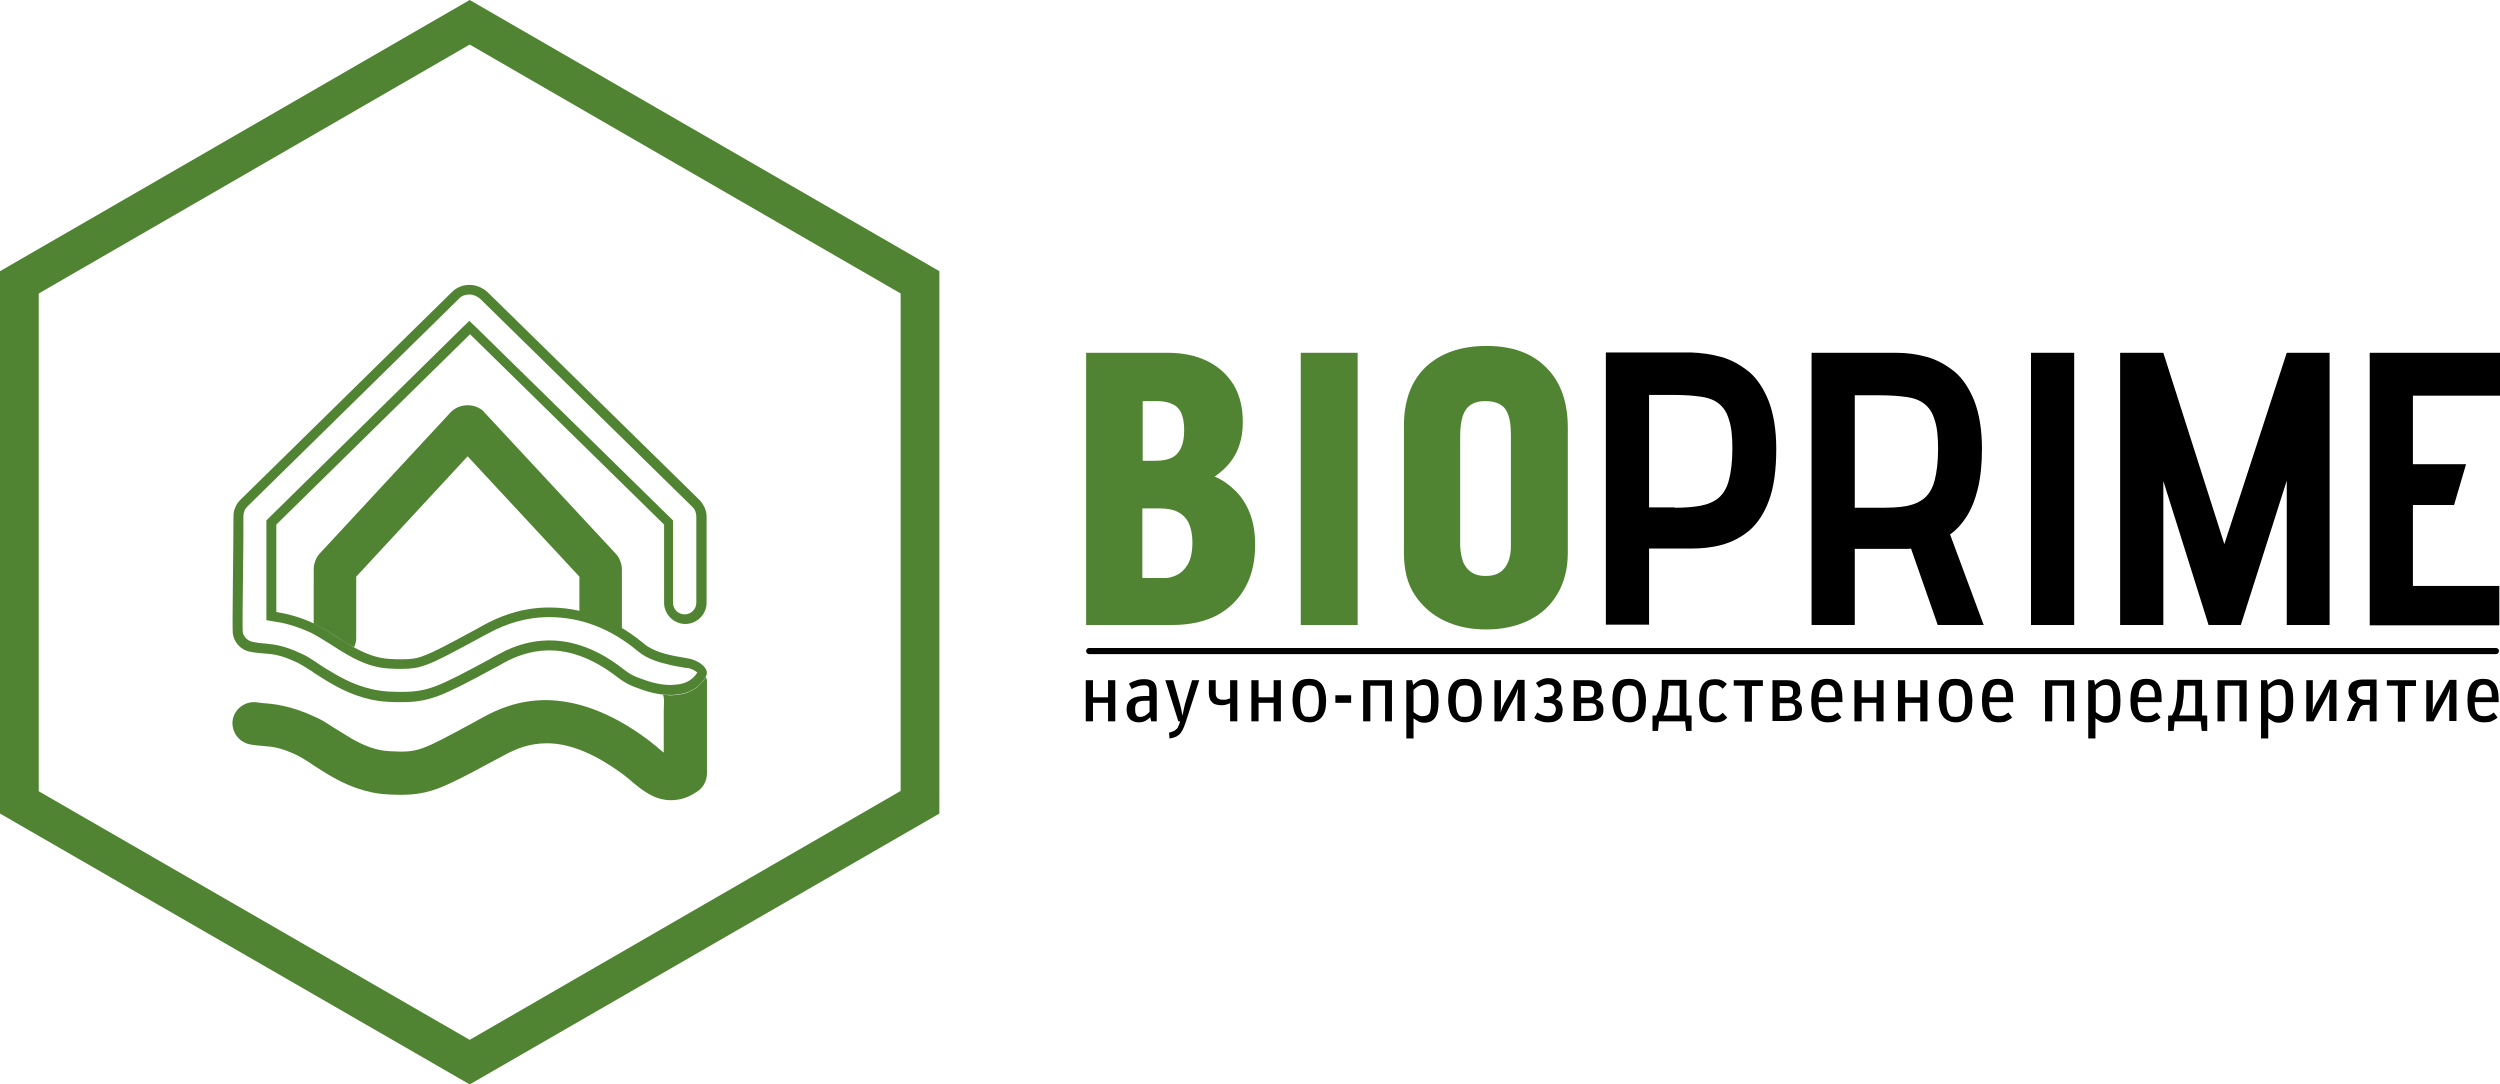
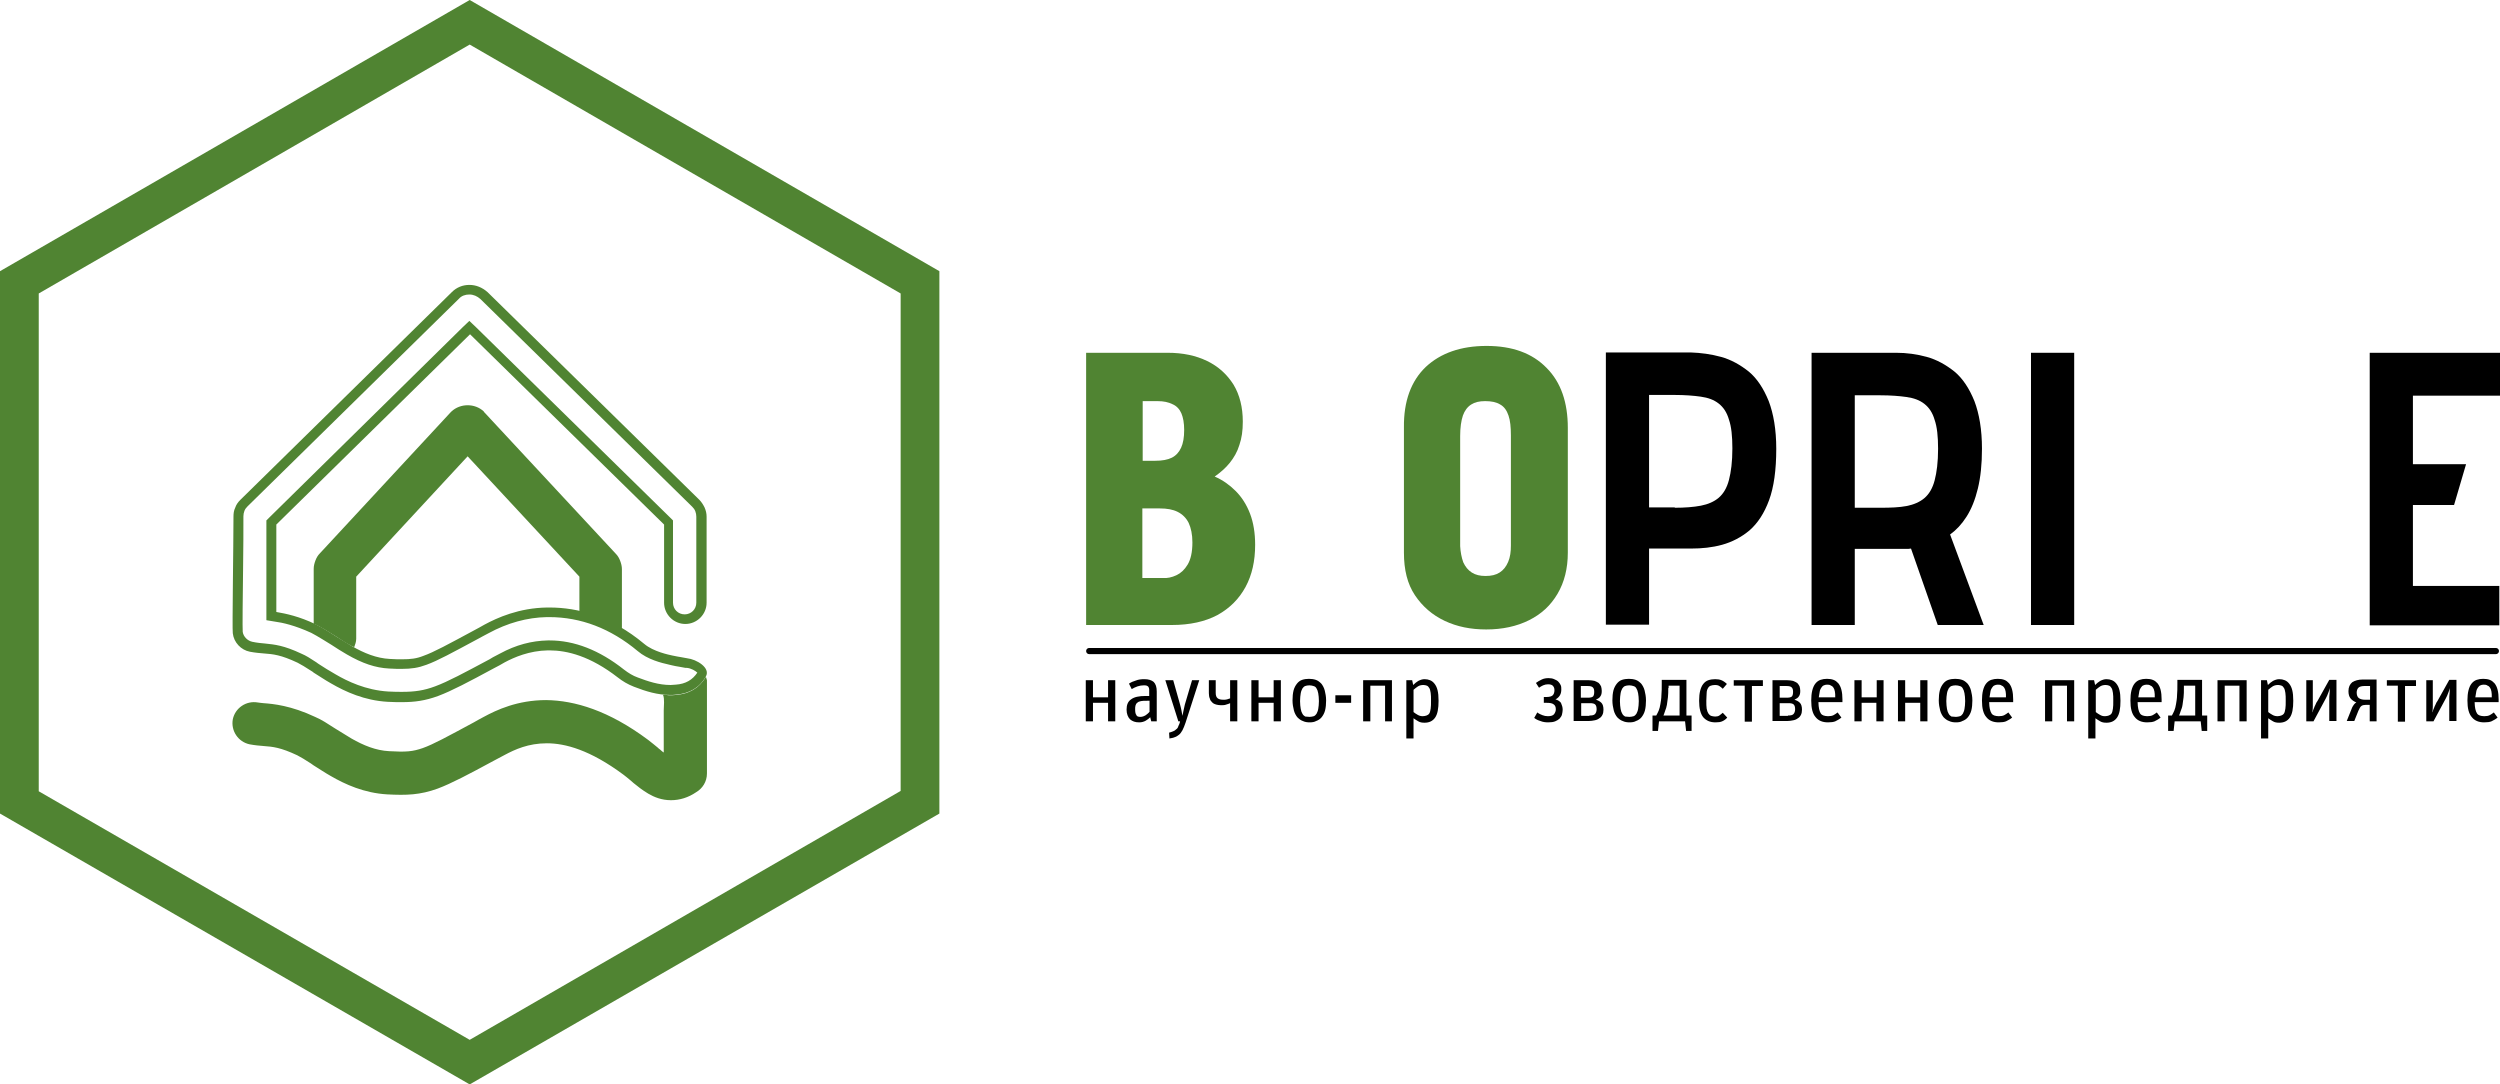
<svg xmlns="http://www.w3.org/2000/svg" version="1.0" x="0px" y="0px" viewBox="0 0 729.2 316.3" style="enable-background:new 0 0 729.2 316.3;" xml:space="preserve">
  <style type="text/css"> .st0{fill:#508432;} .st1{fill:#FF0000;} .st2{fill:url(#SVGID_00000005242361519273777130000001734342704740670893_);} .st3{fill:url(#SVGID_00000099654961384543061610000015290664368736687283_);} .st4{fill:url(#SVGID_00000047026194125768465390000000094366816280288929_);} .st5{fill:url(#SVGID_00000116234916753393535250000016392450497232675506_);} .st6{fill:url(#SVGID_00000096775055442619736940000009895854173842692763_);} .st7{fill:url(#SVGID_00000181056491104877292070000014496728039172829334_);} .st8{fill:url(#SVGID_00000023255108112188353510000005227340415462884527_);} .st9{fill:url(#SVGID_00000153679911426376065760000001576393766228448956_);} .st10{fill:url(#SVGID_00000098186406191142321990000016005092055999444915_);} .st11{fill:url(#SVGID_00000111179305487893840830000001214329103875518860_);} .st12{fill:url(#SVGID_00000070095268543004243280000009889704115238231979_);} .st13{fill:url(#SVGID_00000093158981553078486690000017770860305463069617_);} .st14{fill:url(#SVGID_00000030474173688288140600000006375373377878336437_);} .st15{fill:url(#SVGID_00000056419595431729983400000003869548242467542941_);} .st16{fill:url(#SVGID_00000095319163096056968190000000482843068397887928_);} .st17{fill:url(#SVGID_00000132768726929060303670000008698112477721008531_);} .st18{fill:url(#SVGID_00000085243147278384706810000012669934793764789131_);} .st19{fill:url(#SVGID_00000121242226495653951050000008168540121871673996_);} .st20{fill:url(#SVGID_00000157307925301300376940000006110934290976329151_);} .st21{fill:url(#SVGID_00000086665571213399883420000003351841261699741328_);} .st22{fill:url(#SVGID_00000013908549181316209490000009066715250700523431_);} .st23{fill:url(#SVGID_00000134938797379188993290000000410670938098704318_);} .st24{fill:url(#SVGID_00000078030463152093337620000002545961005407124410_);} .st25{fill:url(#SVGID_00000145742339352903599780000007877869476362547875_);} .st26{fill:url(#SVGID_00000096744134812064464090000005163187632420597176_);} .st27{fill:#508432;stroke:#508432;stroke-width:4;stroke-miterlimit:10;} .st28{fill:#333333;} .st29{fill:none;stroke:#000000;stroke-width:0.98;stroke-miterlimit:10;} .st30{fill:#4D4D4D;} .st31{fill:none;stroke:#000000;stroke-miterlimit:10;} .st32{fill:#666666;} .st33{fill:#508432;stroke:#508432;stroke-width:1.157;stroke-miterlimit:10;} .st34{fill:none;stroke:#000000;stroke-width:0.283;stroke-miterlimit:10;} .st35{fill:#FFFFFF;} .st36{fill:#426E2A;} .st37{fill:#424242;} .st38{fill:#737373;} .st39{fill:#404040;} </style>
  <g id="Слой_1">
    <g>
      <g>
        <path class="st0" d="M137,316.3L0,237.3V79.1L137,0l137,79.1v158.2L137,316.3z M11.3,230.8L137,303.3l125.7-72.6V85.6L137,13 L11.3,85.6V230.8z" />
      </g>
      <g>
        <g>
          <path class="st0" d="M91.9,182.1c1.9,0.9,3.8,2.1,5.4,3.1c0.3,0.2,0.5,0.3,0.8,0.5c1.5,1,2.9,1.9,4.4,2.7 c0.3,0.2,0.6,0.2,0.8,0.4c0.3-0.8,0.6-1.6,0.6-2.5l0,0v-18.1l32.5-35.1l32.6,35.1v10.3c3.9,0.9,8.1,2.5,12.3,5 c0-0.2,0.1-0.3,0.1-0.5V166c0-0.8-0.2-1.6-0.5-2.4c-0.3-0.8-0.7-1.5-1.3-2.1l-38.2-41.1l0,0c-0.2-0.2-0.3-0.3-0.3-0.4 c-1.3-1.2-3-1.8-4.7-1.8c-1.7,0-3.4,0.6-4.7,1.8l0,0c-0.1,0.1-0.2,0.2-0.3,0.3l0,0l-38.1,41.1v0c-0.6,0.6-1,1.3-1.3,2.1 c-0.3,0.8-0.5,1.6-0.5,2.4V182C91.7,182,91.8,182.1,91.9,182.1z" />
        </g>
        <g>
          <g>
            <path class="st0" d="M199.8,192L199.8,192c0.2,0,0.3,0.1,0.5,0.1C200.1,192.1,200,192.1,199.8,192z" />
          </g>
          <g>
            <path class="st0" d="M205.9,197.4c-1.9,3.3-4.9,5-8.7,5.3c-0.7,0.1-1.4,0.1-2.1,0.1c-0.4,0-1.3-0.3-1.7-0.1 c0.5,1.2,0.2,3.2,0.2,4.5c0,1.8,0,3.5,0,5.3c0,2.3,0,4.7,0,7c-0.3-0.2-0.7-0.5-1.1-0.9c-0.2-0.1-0.4-0.3-0.6-0.5 c-0.9-0.7-1.9-1.6-3-2.4c-11.3-8.4-21.2-11.4-29.6-11.5c-8.4,0-14.5,2.9-18.2,4.9c-1,0.5-2,1.1-2.9,1.6 c-7.8,4.2-11.8,6.4-14.9,7.5c-2.9,1-4.8,1.2-9.8,0.9c-3.9-0.2-7.5-1.7-11-3.7c-1.5-0.9-2.9-1.8-4.4-2.7 c-0.3-0.2-0.5-0.3-0.8-0.5c-1.7-1.1-3.5-2.3-5.4-3.1c-7-3.3-12.2-3.8-15-4c-0.7-0.1-1.3-0.1-1.7-0.2c-3.4-0.6-6.6,1.6-7.3,4.9 c-0.6,3.4,1.6,6.6,4.9,7.3c1.6,0.3,2.9,0.4,4.1,0.5c2.7,0.2,4.9,0.4,9.8,2.7c1,0.5,2.3,1.3,4,2.4c0.2,0.2,0.5,0.3,0.7,0.5 c1.5,0.9,3.2,2.1,5,3.1c4.3,2.5,9.8,5,16.5,5.4c5.6,0.3,9.6,0.2,14.8-1.7c4-1.5,8.9-4.1,16.3-8.1c1-0.5,2.1-1.1,3.2-1.7 c3-1.6,6.9-3.4,12.3-3.4c5.3,0,12.6,1.9,22.4,9.2c0.6,0.4,1.2,1,2.1,1.7c0.2,0.2,0.5,0.4,0.8,0.7c1.1,0.9,2.6,2.1,4.3,3.1 c1.7,1,3.9,1.9,6.6,1.9c2.6,0,5.1-0.8,7.3-2.3c1.9-1.1,3.2-3.1,3.2-5.5v-27.2C206.1,198,206,197.7,205.9,197.4z" />
          </g>
        </g>
        <g>
          <path class="st0" d="M136.9,85.9c1.2,0,2.3,0.5,3.2,1.3l61.8,60.6c0.4,0.4,0.7,0.8,0.9,1.3c0.2,0.5,0.3,1.1,0.3,1.6v25.1 c0,1.9-1.5,3.4-3.4,3.4c-1.9,0-3.4-1.5-3.4-3.4V153v-1.2l-0.8-0.8l-56.6-55.5l-2-1.9l-2,1.9L78.5,151l-0.8,0.8v1.2v25.5v2.4 l2.4,0.4c2.3,0.3,5.9,1.1,10.7,3.3c1.6,0.8,5.4,3.2,5.9,3.5c1.4,0.9,2.9,1.9,4.5,2.8c4.5,2.6,8.3,3.9,12.3,4.1 c1.5,0.1,2.7,0.1,3.7,0.1c2.8,0,4.8-0.3,7.2-1.2c3.3-1.2,7.3-3.4,15.3-7.7l1.1-0.6l1.7-0.9c5.5-3,11.3-4.6,17-4.7l0.7,0 c9.2,0,17.9,3.3,25.8,9.9c2.9,2.5,7.1,3.5,8.9,3.9l0.4,0.1c0.7,0.2,1,0.2,1.8,0.4c0.5,0.1,1.3,0.2,2.8,0.5l0.2,0l0.2,0 c1.3,0.1,2.6,0.9,3.1,1.4c-1.4,2.1-3.4,3.3-6.3,3.5c-0.5,0-1,0.1-1.5,0.1c-3.5,0-6.7-1.1-9.6-2.2c-1.4-0.5-2.7-1.3-4-2.3 c-7.2-5.7-14.5-8.5-21.7-8.5l-0.5,0c-4.7,0.1-9.3,1.3-13.9,3.8l-2.1,1.1l-1,0.6c-7.3,3.9-12.1,6.5-15.9,7.9 c-3.2,1.2-5.9,1.6-9.6,1.6c-1.1,0-2.4,0-4.1-0.1c-6.5-0.4-11.9-3-15.3-5c-1.8-1-3.5-2.1-4.9-3l-0.3-0.2l-0.4-0.3 c-1.8-1.2-3.1-2-4.3-2.5c-5.3-2.5-7.9-2.7-10.7-3c-1.1-0.1-2.3-0.2-3.7-0.5c-1.4-0.3-2.6-1.5-2.8-2.9c-0.1-1,0-10.4,0.1-17.9 c0.1-6.2,0.1-12.4,0.1-15.8c0-0.5,0.1-1.1,0.3-1.6c0.2-0.5,0.5-0.9,0.9-1.3l61.7-60.6C134.6,86.3,135.7,85.9,136.9,85.9 M136.9,83.1c-1.9,0-3.7,0.7-5.1,2.1l-61.7,60.6c-0.7,0.7-1.2,1.4-1.5,2.3c-0.4,0.8-0.5,1.7-0.5,2.6c0,8.2-0.4,32.6-0.2,34 c0.3,2.7,2.4,4.9,5,5.4c1.6,0.3,2.9,0.4,4.1,0.5c2.7,0.2,4.9,0.4,9.8,2.7c1,0.5,2.3,1.3,4,2.4c0.2,0.1,0.5,0.3,0.7,0.5 c1.5,0.9,3.2,2.1,5,3.1c4.3,2.5,9.8,5,16.5,5.4c1.5,0.1,3,0.1,4.3,0.1c3.6,0,6.7-0.4,10.5-1.8c4-1.5,8.9-4.1,16.3-8.1 c1-0.5,2.1-1.1,3.1-1.7c2.8-1.5,7.2-3.4,12.6-3.5c0.1,0,0.3,0,0.4,0c5.3,0,12,1.7,20,7.9c1.4,1.1,2.9,2,4.7,2.7 c3.6,1.4,6.9,2.4,10.6,2.4c0.6,0,1.1,0,1.7-0.1c3.8-0.3,6.9-2,8.7-5.3c1.4-2.5-2.7-5-5.5-5.3c-1.5-0.3-2.3-0.4-2.8-0.5 c-0.6-0.1-0.9-0.2-1.5-0.3c-0.9-0.2-5.5-1.1-8.2-3.4c-9.7-8.1-19.4-10.6-27.6-10.6c-0.2,0-0.5,0-0.7,0c-8.2,0.1-14.6,3-18.3,5 c-1,0.6-2,1.1-2.9,1.6c-7.8,4.2-11.8,6.4-14.9,7.5c-2,0.8-3.7,1-6.2,1c-1,0-2.2,0-3.6-0.1c-3.9-0.2-7.5-1.7-11-3.7 c-1.5-0.9-2.9-1.8-4.4-2.7c-0.3-0.2-4.3-2.8-6.2-3.7c-4.8-2.3-8.6-3.1-11.5-3.6V153l56.5-55.5l56.6,55.5v22.8 c0,3.4,2.8,6.2,6.2,6.2s6.2-2.8,6.2-6.2v-25.1c0-0.9-0.2-1.8-0.6-2.7c-0.4-0.8-0.9-1.6-1.5-2.2l-61.8-60.6 C140.6,83.8,138.8,83.1,136.9,83.1L136.9,83.1z" />
        </g>
      </g>
      <g>
        <g>
          <g>
            <path class="st0" d="M352.1,105.3c3.3,1.6,5.8,3.9,7.7,6.9c1.8,3,2.7,6.6,2.7,10.8c0,2.6-0.3,4.8-1,6.8c-0.6,2-1.6,3.7-2.8,5.2 c-1.2,1.5-2.7,2.8-4.4,4c2.3,1,4.3,2.4,6.1,4.2c1.8,1.8,3.2,4,4.2,6.6c1,2.6,1.5,5.7,1.5,9.1c0,4.7-0.9,8.8-2.8,12.3 c-1.9,3.5-4.6,6.2-8.2,8.2c-3.6,1.9-8,2.9-13.3,2.9h-25v-79.4h23.8C345,102.9,348.8,103.7,352.1,105.3z M341.8,133.5 c1.2-0.6,2.1-1.6,2.7-2.9c0.6-1.3,0.9-3,0.9-5.2c0-2-0.3-3.6-0.8-4.8c-0.5-1.2-1.4-2.2-2.6-2.7c-1.2-0.6-2.6-0.9-4.4-0.9h-4.3 v17.4h3.6C339,134.4,340.6,134.1,341.8,133.5z M343.1,167.8c1.3-0.6,2.4-1.6,3.3-3.1c0.9-1.5,1.4-3.6,1.4-6.5 c0-2.3-0.4-4.2-1.1-5.7c-0.7-1.4-1.8-2.5-3.2-3.2c-1.4-0.7-3.1-1-5.2-1h-5.1v20.3h5.9C340.5,168.7,341.8,168.4,343.1,167.8z" />
          </g>
          <g>
-             <path class="st0" d="M379.4,102.9H396v79.4h-16.6v-64.8v-0.2V102.9z" />
-           </g>
+             </g>
          <g>
            <path class="st0" d="M415.9,107c4.3-4,10.2-6.1,17.7-6.1c7.5,0,13.3,2.1,17.5,6.4c4.2,4.2,6.2,10.1,6.2,17.5v36.4 c0,4.6-1,8.6-3,12c-2,3.4-4.7,5.9-8.3,7.7c-3.6,1.8-7.8,2.7-12.5,2.7c-4.5,0-8.5-0.8-12.1-2.5c-3.6-1.7-6.5-4.2-8.7-7.5 c-2.2-3.3-3.2-7.4-3.2-12.4v-36.5C409.4,117,411.6,111.1,415.9,107z M426.8,164c0.6,1.3,1.4,2.3,2.5,3c1.1,0.7,2.4,1,4,1 c1.7,0,3-0.3,4.1-1c1.1-0.7,1.9-1.7,2.5-3.1c0.6-1.4,0.8-3,0.8-4.8v-32.1c0-2.4-0.2-4.4-0.7-5.8c-0.5-1.5-1.3-2.6-2.4-3.2 c-1.1-0.7-2.6-1-4.4-1c-1.7,0-3,0.3-4.1,1c-1.1,0.7-1.9,1.8-2.4,3.2c-0.5,1.5-0.8,3.5-0.8,6v32.1 C426,161,426.3,162.6,426.8,164z" />
          </g>
          <g>
            <path d="M502,104.1c2.9,0.8,5.6,2.3,8.1,4.3c2.4,2,4.3,4.9,5.8,8.6c1.4,3.7,2.2,8.3,2.2,13.9c0,6.2-0.7,11.2-2.1,15 c-1.4,3.8-3.3,6.7-5.7,8.8c-2.4,2-5.1,3.4-8,4.2c-2.9,0.8-5.9,1.1-9,1.1H481v22.2h-12.6v-79.4h24.7 C496.1,102.9,499.1,103.3,502,104.1z M488.5,148.1c2.9,0,5.5-0.2,7.6-0.6c2.1-0.4,3.9-1.2,5.2-2.3c1.4-1.2,2.4-2.9,3-5.2 c0.6-2.3,1-5.3,1-9.2c0-3.6-0.3-6.4-1-8.4c-0.6-2.1-1.6-3.6-3-4.7s-3.1-1.7-5.2-2c-2.1-0.3-4.7-0.5-7.6-0.5H481v32.8H488.5z" />
          </g>
          <g>
            <path d="M562,104.1c2.9,0.8,5.6,2.3,8.1,4.3c2.4,2,4.3,4.9,5.8,8.6c1.4,3.7,2.2,8.3,2.2,13.9c0,4.5-0.4,8.3-1.2,11.6 c-0.8,3.3-1.9,6-3.3,8.2c-1.4,2.2-3,3.9-4.8,5.2l9.8,26.4h-13.4l-7.8-22.3c-0.5,0.1-0.9,0.1-1.4,0.1c-0.5,0-0.9,0-1.4,0 c-0.5,0-0.9,0-1.4,0H541v22.2h-12.6v-79.4h24.7C556.1,102.9,559.1,103.3,562,104.1z M556.1,147.6c2.1-0.4,3.9-1.2,5.2-2.3 c1.4-1.2,2.4-2.9,3-5.2c0.6-2.3,1-5.3,1-9.2c0-3.6-0.3-6.4-1-8.4c-0.6-2.1-1.6-3.6-3-4.7s-3.1-1.7-5.2-2 c-2.1-0.3-4.7-0.5-7.6-0.5H541v32.8h7.5C551.5,148.1,554,148,556.1,147.6z" />
          </g>
          <g>
            <path d="M592.4,102.9H605v79.4h-12.6V115v-0.2V102.9z" />
          </g>
          <g>
-             <path d="M648.8,158.7l18.2-55.8h12.5v79.4h-12.5v-42.1l-13.4,42.1h-9.4l-13.2-42v42h-12.6v-79.4H631L648.8,158.7z" />
-           </g>
+             </g>
          <g>
            <path d="M691.2,102.9h38v12.5h-25.4v20h15.5l-3.5,11.9h-12v23.6H729v11.5h-37.8V102.9z" />
          </g>
        </g>
        <g>
          <g>
            <g>
              <path d="M325.3,198.4v12h-2.1V205h-4.4v5.4h-2.1v-12h2.1v5h4.4v-5H325.3z" />
            </g>
            <g>
              <path d="M332.3,210.7c-1.2,0-2-0.3-2.7-0.9c-0.6-0.6-1-1.6-1-2.8c0-1.4,0.4-2.4,1.3-3c0.9-0.7,2.3-1,4.3-1h1V202 c0-0.3,0-0.6,0-0.9c0-0.3-0.1-0.5-0.2-0.7c-0.1-0.2-0.3-0.3-0.5-0.4c-0.2-0.1-0.5-0.1-0.9-0.1c-0.6,0-1.2,0.1-1.8,0.3 c-0.6,0.2-1.2,0.5-1.7,0.8l-0.8-1.6c0.6-0.4,1.3-0.7,2-0.9c0.7-0.3,1.6-0.4,2.5-0.4c1.2,0,2.1,0.3,2.7,0.8 c0.6,0.6,0.9,1.5,0.9,2.8v8.7h-1.6l-0.3-1.2c-0.4,0.4-0.8,0.7-1.3,1S333,210.7,332.3,210.7z M332.6,209.1 c0.6,0,1.1-0.2,1.6-0.5c0.4-0.3,0.8-0.6,1.1-1v-3.2h-0.7c-0.8,0-1.4,0-1.8,0.1c-0.5,0.1-0.8,0.2-1.1,0.5 c-0.3,0.2-0.4,0.5-0.5,0.8c-0.1,0.3-0.1,0.7-0.1,1.1c0,0.8,0.1,1.4,0.4,1.7C331.5,208.9,332,209.1,332.6,209.1z" />
            </g>
            <g>
              <path d="M341,213.7c0.5-0.1,0.9-0.3,1.2-0.4c0.3-0.1,0.6-0.3,0.9-0.6c0.3-0.2,0.5-0.5,0.6-0.9c0.2-0.4,0.4-0.8,0.5-1.4h-0.5 l-3.8-12h2.3l2,7.1c0.1,0.5,0.3,1,0.4,1.7c0.1,0.6,0.2,1.2,0.3,1.6h0c0.1-0.4,0.2-0.9,0.3-1.5c0.1-0.6,0.3-1.2,0.4-1.8 l2.1-7.1h2.1l-4,12.4c-0.3,0.9-0.6,1.6-0.9,2.2c-0.3,0.5-0.6,1-1,1.3c-0.4,0.3-0.8,0.6-1.2,0.7c-0.4,0.2-1,0.3-1.6,0.4 L341,213.7z" />
            </g>
            <g>
              <path d="M352.5,198.4h2.1v3.7c0,0.8,0.2,1.3,0.6,1.6c0.4,0.3,1,0.4,1.6,0.4c0.4,0,0.8,0,1.1-0.1c0.3-0.1,0.6-0.2,0.9-0.3v-5.3 h2.1v12h-2.1v-5.3c-0.3,0.1-0.6,0.3-1.1,0.4c-0.5,0.2-1,0.2-1.6,0.2c-0.5,0-1-0.1-1.4-0.2c-0.4-0.1-0.8-0.3-1.1-0.6 c-0.3-0.3-0.6-0.6-0.7-1.1c-0.2-0.4-0.3-1-0.3-1.6V198.4z" />
            </g>
            <g>
              <path d="M373.6,198.4v12h-2.1V205h-4.4v5.4h-2.1v-12h2.1v5h4.4v-5H373.6z" />
            </g>
            <g>
              <path d="M382,210.7c-0.7,0-1.4-0.1-2-0.4c-0.6-0.2-1.1-0.6-1.6-1.1c-0.4-0.5-0.8-1.2-1-2c-0.2-0.8-0.4-1.8-0.4-2.9 c0-1.1,0.1-2.1,0.3-2.9c0.2-0.8,0.6-1.5,1-2c0.4-0.5,0.9-0.9,1.5-1.1c0.6-0.2,1.3-0.3,2-0.3s1.4,0.1,2,0.3 c0.6,0.2,1.1,0.6,1.6,1.1c0.4,0.5,0.8,1.2,1,2c0.2,0.8,0.4,1.8,0.4,2.9c0,1.1-0.1,2.1-0.3,2.9c-0.2,0.8-0.6,1.5-1,2 c-0.4,0.5-1,0.9-1.6,1.1C383.4,210.6,382.7,210.7,382,210.7z M382,209.1c0.4,0,0.8-0.1,1.2-0.2c0.3-0.1,0.6-0.4,0.8-0.7 c0.2-0.4,0.4-0.8,0.5-1.4c0.1-0.6,0.2-1.4,0.2-2.3c0-0.9-0.1-1.7-0.2-2.3c-0.1-0.6-0.3-1.1-0.5-1.4c-0.2-0.4-0.5-0.6-0.9-0.7 c-0.3-0.1-0.7-0.2-1.2-0.2c-0.5,0-0.9,0.1-1.2,0.2c-0.3,0.1-0.6,0.4-0.8,0.7c-0.2,0.4-0.4,0.8-0.5,1.4s-0.2,1.4-0.2,2.3 c0,0.9,0.1,1.7,0.2,2.3c0.1,0.6,0.3,1.1,0.5,1.4c0.2,0.4,0.5,0.6,0.8,0.8C381.1,209,381.5,209.1,382,209.1z" />
            </g>
            <g>
              <path d="M389.5,202.8h4.6v2.2h-4.6V202.8z" />
            </g>
            <g>
              <path d="M406,198.4v12H404V200h-4.3v10.4h-2.1v-12H406z" />
            </g>
            <g>
              <path d="M410.3,198.4h1.6l0.3,1.4c0.5-0.5,1-0.9,1.5-1.2c0.6-0.3,1.2-0.5,1.8-0.5c0.6,0,1.1,0.1,1.6,0.3 c0.5,0.2,0.9,0.5,1.3,1c0.4,0.5,0.7,1.1,0.9,1.9c0.2,0.8,0.3,1.8,0.3,3.1c0,2.3-0.3,3.9-1,4.9c-0.7,1-1.7,1.5-3.1,1.5 c-0.7,0-1.3-0.1-1.8-0.4c-0.5-0.3-1-0.6-1.4-0.9v5.9h-2.1V198.4z M415,208.9c0.4,0,0.8-0.1,1.1-0.2c0.3-0.1,0.6-0.3,0.8-0.6 s0.3-0.8,0.4-1.4c0.1-0.6,0.1-1.4,0.1-2.3s0-1.7-0.1-2.3c-0.1-0.6-0.2-1.1-0.4-1.4c-0.2-0.3-0.4-0.6-0.7-0.7 c-0.3-0.1-0.6-0.2-1-0.2c-0.6,0-1.1,0.1-1.6,0.4c-0.4,0.3-0.9,0.6-1.3,1v6.5c0.4,0.3,0.8,0.6,1.2,0.8 C414,208.8,414.5,208.9,415,208.9z" />
            </g>
            <g>
-               <path d="M427.4,210.7c-0.7,0-1.4-0.1-2-0.4c-0.6-0.2-1.1-0.6-1.6-1.1c-0.4-0.5-0.8-1.2-1-2c-0.2-0.8-0.4-1.8-0.4-2.9 c0-1.1,0.1-2.1,0.3-2.9c0.2-0.8,0.6-1.5,1-2c0.4-0.5,0.9-0.9,1.5-1.1c0.6-0.2,1.3-0.3,2-0.3s1.4,0.1,2,0.3 c0.6,0.2,1.1,0.6,1.6,1.1c0.4,0.5,0.8,1.2,1,2s0.4,1.8,0.4,2.9c0,1.1-0.1,2.1-0.3,2.9c-0.2,0.8-0.6,1.5-1,2 c-0.4,0.5-1,0.9-1.6,1.1C428.8,210.6,428.1,210.7,427.4,210.7z M427.4,209.1c0.4,0,0.8-0.1,1.2-0.2c0.3-0.1,0.6-0.4,0.8-0.7 c0.2-0.4,0.4-0.8,0.5-1.4c0.1-0.6,0.2-1.4,0.2-2.3c0-0.9-0.1-1.7-0.2-2.3c-0.1-0.6-0.3-1.1-0.5-1.4c-0.2-0.4-0.5-0.6-0.9-0.7 c-0.3-0.1-0.7-0.2-1.2-0.2c-0.5,0-0.9,0.1-1.2,0.2c-0.3,0.1-0.6,0.4-0.8,0.7c-0.2,0.4-0.4,0.8-0.5,1.4s-0.2,1.4-0.2,2.3 c0,0.9,0.1,1.7,0.2,2.3c0.1,0.6,0.3,1.1,0.5,1.4c0.2,0.4,0.5,0.6,0.8,0.8C426.5,209,426.9,209.1,427.4,209.1z" />
-             </g>
+               </g>
            <g>
-               <path d="M435.7,198.4h2.1v5.8c0,0.7,0,1.4,0,2c0,0.6-0.1,1.2-0.1,1.6h0c0.1-0.2,0.2-0.4,0.2-0.7c0.1-0.2,0.2-0.5,0.3-0.7 c0.1-0.3,0.2-0.5,0.4-0.9c0.1-0.3,0.3-0.7,0.6-1.1l3.4-6.1h2.1v12h-2.1v-6.2c0-0.7,0-1.3,0.1-1.9c0-0.6,0.1-1.1,0.1-1.5h0 c-0.1,0.4-0.3,0.9-0.5,1.4c-0.2,0.5-0.4,1.1-0.7,1.6l-3.6,6.7h-2.1V198.4z" />
-             </g>
+               </g>
            <g>
              <path d="M455.8,207c0,0.5-0.1,0.9-0.2,1.4s-0.4,0.8-0.7,1.2c-0.3,0.3-0.8,0.6-1.3,0.8c-0.5,0.2-1.2,0.3-2,0.3 c-0.8,0-1.6-0.1-2.3-0.4c-0.7-0.2-1.3-0.5-1.8-0.9l0.9-1.6c0.5,0.4,1,0.6,1.5,0.8c0.5,0.2,1,0.3,1.6,0.3 c0.9,0,1.5-0.2,1.8-0.6c0.3-0.4,0.5-0.9,0.5-1.4c0-0.7-0.2-1.2-0.7-1.5c-0.4-0.3-1.1-0.4-2-0.4h-0.8v-1.7h0.8 c0.9,0,1.5-0.2,1.8-0.5c0.3-0.3,0.5-0.8,0.5-1.5c0-0.6-0.2-1-0.5-1.3c-0.3-0.3-0.8-0.4-1.4-0.4c-0.5,0-0.9,0.1-1.4,0.3 c-0.4,0.2-0.8,0.4-1.2,0.7l-0.9-1.4c0.5-0.4,1.1-0.7,1.7-1c0.6-0.3,1.3-0.4,2-0.4c0.6,0,1.2,0.1,1.6,0.3 c0.5,0.2,0.9,0.4,1.2,0.7c0.3,0.3,0.5,0.6,0.7,1c0.2,0.4,0.2,0.8,0.2,1.3c0,0.6-0.1,1.2-0.4,1.7c-0.3,0.5-0.7,0.9-1.3,1.2 c0.7,0.2,1.2,0.5,1.6,1C455.6,205.7,455.8,206.3,455.8,207z" />
            </g>
            <g>
              <path d="M459.1,198.4h4.2c0.7,0,1.3,0.1,1.8,0.2c0.5,0.2,0.9,0.4,1.2,0.6c0.3,0.3,0.5,0.6,0.7,1c0.1,0.4,0.2,0.8,0.2,1.3 c0,0.7-0.1,1.2-0.4,1.6c-0.2,0.4-0.7,0.7-1.3,1c0.7,0.2,1.2,0.5,1.6,0.9c0.4,0.4,0.6,1.1,0.6,2c0,0.6-0.1,1.1-0.3,1.5 c-0.2,0.4-0.5,0.8-0.9,1c-0.4,0.3-0.8,0.5-1.4,0.6c-0.5,0.1-1.1,0.2-1.7,0.2h-4.4V198.4z M463.2,203.5c0.7,0,1.2-0.1,1.5-0.4 c0.2-0.3,0.3-0.7,0.3-1.3c0-0.6-0.1-1-0.4-1.3c-0.3-0.3-0.8-0.4-1.5-0.4h-2v3.4H463.2z M463.6,208.7c0.8,0,1.3-0.1,1.6-0.4 c0.3-0.3,0.5-0.8,0.5-1.4c0-0.6-0.1-1.1-0.4-1.4c-0.3-0.3-0.8-0.4-1.6-0.4h-2.5v3.7H463.6z" />
            </g>
            <g>
              <path d="M475.3,210.7c-0.7,0-1.4-0.1-2-0.4c-0.6-0.2-1.1-0.6-1.6-1.1c-0.4-0.5-0.8-1.2-1-2c-0.2-0.8-0.4-1.8-0.4-2.9 c0-1.1,0.1-2.1,0.3-2.9c0.2-0.8,0.6-1.5,1-2c0.4-0.5,0.9-0.9,1.5-1.1c0.6-0.2,1.3-0.3,2-0.3c0.7,0,1.4,0.1,2,0.3 c0.6,0.2,1.1,0.6,1.6,1.1c0.4,0.5,0.8,1.2,1,2c0.2,0.8,0.4,1.8,0.4,2.9c0,1.1-0.1,2.1-0.3,2.9c-0.2,0.8-0.6,1.5-1,2 c-0.4,0.5-1,0.9-1.6,1.1C476.7,210.6,476,210.7,475.3,210.7z M475.3,209.1c0.4,0,0.8-0.1,1.2-0.2c0.3-0.1,0.6-0.4,0.8-0.7 c0.2-0.4,0.4-0.8,0.5-1.4c0.1-0.6,0.2-1.4,0.2-2.3c0-0.9-0.1-1.7-0.2-2.3c-0.1-0.6-0.3-1.1-0.5-1.4c-0.2-0.4-0.5-0.6-0.9-0.7 c-0.3-0.1-0.7-0.2-1.2-0.2c-0.5,0-0.9,0.1-1.2,0.2c-0.3,0.1-0.6,0.4-0.8,0.7c-0.2,0.4-0.4,0.8-0.5,1.4s-0.2,1.4-0.2,2.3 c0,0.9,0.1,1.7,0.2,2.3c0.1,0.6,0.3,1.1,0.5,1.4c0.2,0.4,0.5,0.6,0.8,0.8C474.4,209,474.8,209.1,475.3,209.1z" />
            </g>
            <g>
              <path d="M482,213.2v-4.5h1.1c0.2-0.4,0.5-0.9,0.7-1.4c0.2-0.5,0.4-1.2,0.5-1.9c0.1-0.7,0.3-1.6,0.3-2.6c0.1-1,0.1-2.1,0.1-3.4 v-1.1h7.2v10.4h1.5v4.5h-1.6l-0.3-2.8h-7.6l-0.3,2.8H482z M486.6,200.7c0,1,0,1.9-0.1,2.7c-0.1,0.8-0.2,1.5-0.3,2.2 c-0.1,0.6-0.3,1.2-0.5,1.7c-0.2,0.5-0.3,1-0.5,1.4h4.7V200h-3.2V200.7z" />
            </g>
            <g>
              <path d="M500.4,210.7c-1.6,0-2.7-0.5-3.6-1.5c-0.8-1-1.2-2.6-1.2-4.8c0-1.2,0.1-2.1,0.3-2.9c0.2-0.8,0.5-1.5,0.9-2 c0.4-0.5,0.9-0.9,1.5-1.1c0.6-0.2,1.3-0.3,2-0.3c0.7,0,1.3,0.1,1.8,0.3c0.5,0.2,1.1,0.6,1.6,1.1l-1.2,1.4 c-0.4-0.4-0.7-0.6-1-0.8c-0.3-0.2-0.7-0.3-1.3-0.3c-0.5,0-0.9,0.1-1.2,0.2c-0.3,0.1-0.6,0.3-0.8,0.7c-0.2,0.3-0.4,0.8-0.4,1.4 s-0.1,1.4-0.1,2.3c0,0.9,0,1.7,0.1,2.3c0.1,0.6,0.3,1.1,0.5,1.4c0.2,0.3,0.5,0.6,0.8,0.7c0.3,0.1,0.8,0.2,1.2,0.2 c0.5,0,0.9-0.1,1.2-0.3c0.3-0.2,0.6-0.5,1-0.8l1.3,1.4c-0.4,0.5-1,0.9-1.5,1.1C501.9,210.6,501.2,210.7,500.4,210.7z" />
            </g>
            <g>
              <path d="M505.7,198.4h8.5v1.7H511v10.4h-2.1V200h-3.2V198.4z" />
            </g>
            <g>
              <path d="M517,198.4h4.2c0.7,0,1.3,0.1,1.8,0.2c0.5,0.2,0.9,0.4,1.2,0.6c0.3,0.3,0.5,0.6,0.7,1c0.1,0.4,0.2,0.8,0.2,1.3 c0,0.7-0.1,1.2-0.4,1.6c-0.2,0.4-0.7,0.7-1.3,1c0.7,0.2,1.2,0.5,1.6,0.9c0.4,0.4,0.6,1.1,0.6,2c0,0.6-0.1,1.1-0.3,1.5 c-0.2,0.4-0.5,0.8-0.9,1c-0.4,0.3-0.8,0.5-1.4,0.6c-0.5,0.1-1.1,0.2-1.7,0.2H517V198.4z M521.2,203.5c0.7,0,1.2-0.1,1.5-0.4 c0.2-0.3,0.3-0.7,0.3-1.3c0-0.6-0.1-1-0.4-1.3c-0.3-0.3-0.8-0.4-1.5-0.4h-2v3.4H521.2z M521.5,208.7c0.8,0,1.3-0.1,1.6-0.4 c0.3-0.3,0.5-0.8,0.5-1.4c0-0.6-0.1-1.1-0.4-1.4c-0.3-0.3-0.8-0.4-1.6-0.4h-2.5v3.7H521.5z" />
            </g>
            <g>
              <path d="M533.2,210.7c-1.6,0-2.8-0.5-3.6-1.5c-0.9-1-1.3-2.6-1.3-4.9c0-1.1,0.1-2.1,0.3-2.9c0.2-0.8,0.5-1.5,0.9-2 s0.9-0.9,1.5-1.1c0.6-0.2,1.2-0.3,1.9-0.3c0.7,0,1.4,0.1,1.9,0.3c0.6,0.2,1,0.6,1.4,1c0.4,0.5,0.7,1.1,0.9,1.9 c0.2,0.8,0.3,1.7,0.3,2.8v0.8h-7c0,0.8,0.1,1.5,0.2,2c0.1,0.5,0.3,1,0.5,1.3c0.2,0.3,0.5,0.5,0.8,0.6c0.3,0.1,0.8,0.2,1.3,0.2 c0.7,0,1.2-0.1,1.6-0.3c0.4-0.2,0.8-0.5,1.2-0.8l1.1,1.5c-0.6,0.5-1.2,0.8-1.8,1.1C534.8,210.6,534.1,210.7,533.2,210.7z M532.9,199.7c-0.4,0-0.7,0.1-0.9,0.2c-0.3,0.1-0.5,0.3-0.7,0.6c-0.2,0.3-0.4,0.6-0.5,1.1c-0.1,0.5-0.2,1.1-0.3,1.8h4.8 c0-0.7,0-1.3-0.1-1.7c-0.1-0.5-0.2-0.8-0.4-1.1c-0.2-0.3-0.4-0.5-0.7-0.6C533.7,199.7,533.4,199.7,532.9,199.7z" />
            </g>
            <g>
              <path d="M549.4,198.4v12h-2.1V205H543v5.4h-2.1v-12h2.1v5h4.4v-5H549.4z" />
            </g>
            <g>
              <path d="M562.2,198.4v12h-2.1V205h-4.4v5.4h-2.1v-12h2.1v5h4.4v-5H562.2z" />
            </g>
            <g>
              <path d="M570.5,210.7c-0.7,0-1.4-0.1-2-0.4c-0.6-0.2-1.1-0.6-1.6-1.1c-0.4-0.5-0.8-1.2-1-2c-0.2-0.8-0.4-1.8-0.4-2.9 c0-1.1,0.1-2.1,0.3-2.9c0.2-0.8,0.6-1.5,1-2c0.4-0.5,0.9-0.9,1.5-1.1c0.6-0.2,1.3-0.3,2-0.3c0.7,0,1.4,0.1,2,0.3 c0.6,0.2,1.1,0.6,1.6,1.1c0.4,0.5,0.8,1.2,1,2c0.2,0.8,0.4,1.8,0.4,2.9c0,1.1-0.1,2.1-0.3,2.9c-0.2,0.8-0.6,1.5-1,2 c-0.4,0.5-1,0.9-1.6,1.1C571.9,210.6,571.3,210.7,570.5,210.7z M570.5,209.1c0.4,0,0.8-0.1,1.2-0.2c0.3-0.1,0.6-0.4,0.8-0.7 c0.2-0.4,0.4-0.8,0.5-1.4c0.1-0.6,0.2-1.4,0.2-2.3c0-0.9-0.1-1.7-0.2-2.3c-0.1-0.6-0.3-1.1-0.5-1.4c-0.2-0.4-0.5-0.6-0.9-0.7 c-0.3-0.1-0.7-0.2-1.2-0.2c-0.5,0-0.9,0.1-1.2,0.2c-0.3,0.1-0.6,0.4-0.8,0.7c-0.2,0.4-0.4,0.8-0.5,1.4s-0.2,1.4-0.2,2.3 c0,0.9,0.1,1.7,0.2,2.3c0.1,0.6,0.3,1.1,0.5,1.4c0.2,0.4,0.5,0.6,0.8,0.8C569.7,209,570.1,209.1,570.5,209.1z" />
            </g>
            <g>
              <path d="M583,210.7c-1.6,0-2.8-0.5-3.6-1.5c-0.9-1-1.3-2.6-1.3-4.9c0-1.1,0.1-2.1,0.3-2.9c0.2-0.8,0.5-1.5,0.9-2 s0.9-0.9,1.5-1.1c0.6-0.2,1.2-0.3,1.9-0.3c0.7,0,1.4,0.1,1.9,0.3c0.6,0.2,1,0.6,1.4,1c0.4,0.5,0.7,1.1,0.9,1.9 c0.2,0.8,0.3,1.7,0.3,2.8v0.8h-7c0,0.8,0.1,1.5,0.2,2c0.1,0.5,0.3,1,0.5,1.3c0.2,0.3,0.5,0.5,0.8,0.6c0.3,0.1,0.8,0.2,1.3,0.2 c0.7,0,1.2-0.1,1.6-0.3c0.4-0.2,0.8-0.5,1.2-0.8l1.1,1.5c-0.6,0.5-1.2,0.8-1.8,1.1C584.6,210.6,583.9,210.7,583,210.7z M582.7,199.7c-0.4,0-0.7,0.1-0.9,0.2c-0.3,0.1-0.5,0.3-0.7,0.6c-0.2,0.3-0.4,0.6-0.5,1.1c-0.1,0.5-0.2,1.1-0.3,1.8h4.8 c0-0.7,0-1.3-0.1-1.7c-0.1-0.5-0.2-0.8-0.4-1.1c-0.2-0.3-0.4-0.5-0.7-0.6C583.5,199.7,583.2,199.7,582.7,199.7z" />
            </g>
            <g>
              <path d="M605,198.4v12h-2.1V200h-4.3v10.4h-2.1v-12H605z" />
            </g>
            <g>
              <path d="M609.2,198.4h1.6l0.3,1.4c0.5-0.5,1-0.9,1.5-1.2c0.6-0.3,1.2-0.5,1.8-0.5c0.6,0,1.1,0.1,1.6,0.3 c0.5,0.2,0.9,0.5,1.3,1c0.4,0.5,0.7,1.1,0.9,1.9c0.2,0.8,0.3,1.8,0.3,3.1c0,2.3-0.3,3.9-1,4.9c-0.7,1-1.7,1.5-3.1,1.5 c-0.7,0-1.3-0.1-1.8-0.4s-1-0.6-1.4-0.9v5.9h-2.1V198.4z M614,208.9c0.4,0,0.8-0.1,1.1-0.2c0.3-0.1,0.6-0.3,0.8-0.6 s0.3-0.8,0.4-1.4c0.1-0.6,0.1-1.4,0.1-2.3s0-1.7-0.1-2.3c-0.1-0.6-0.2-1.1-0.4-1.4c-0.2-0.3-0.4-0.6-0.7-0.7 c-0.3-0.1-0.6-0.2-1-0.2c-0.6,0-1.1,0.1-1.6,0.4c-0.4,0.3-0.9,0.6-1.3,1v6.5c0.4,0.3,0.8,0.6,1.2,0.8 C613,208.8,613.4,208.9,614,208.9z" />
            </g>
            <g>
              <path d="M626.3,210.7c-1.6,0-2.8-0.5-3.6-1.5c-0.9-1-1.3-2.6-1.3-4.9c0-1.1,0.1-2.1,0.3-2.9c0.2-0.8,0.5-1.5,0.9-2 s0.9-0.9,1.5-1.1c0.6-0.2,1.2-0.3,1.9-0.3c0.7,0,1.4,0.1,1.9,0.3c0.6,0.2,1,0.6,1.4,1c0.4,0.5,0.7,1.1,0.9,1.9 c0.2,0.8,0.3,1.7,0.3,2.8v0.8h-7c0,0.8,0.1,1.5,0.2,2c0.1,0.5,0.3,1,0.5,1.3c0.2,0.3,0.5,0.5,0.8,0.6c0.3,0.1,0.8,0.2,1.3,0.2 c0.7,0,1.2-0.1,1.6-0.3c0.4-0.2,0.8-0.5,1.2-0.8l1.1,1.5c-0.6,0.5-1.2,0.8-1.8,1.1C627.9,210.6,627.2,210.7,626.3,210.7z M626.1,199.7c-0.4,0-0.7,0.1-0.9,0.2c-0.3,0.1-0.5,0.3-0.7,0.6c-0.2,0.3-0.4,0.6-0.5,1.1c-0.1,0.5-0.2,1.1-0.3,1.8h4.8 c0-0.7,0-1.3-0.1-1.7c-0.1-0.5-0.2-0.8-0.4-1.1c-0.2-0.3-0.4-0.5-0.7-0.6C626.9,199.7,626.5,199.7,626.1,199.7z" />
            </g>
            <g>
              <path d="M632.4,213.2v-4.5h1.1c0.2-0.4,0.5-0.9,0.7-1.4c0.2-0.5,0.4-1.2,0.5-1.9c0.1-0.7,0.3-1.6,0.3-2.6 c0.1-1,0.1-2.1,0.1-3.4v-1.1h7.2v10.4h1.5v4.5h-1.6l-0.3-2.8h-7.6l-0.3,2.8H632.4z M637,200.7c0,1,0,1.9-0.1,2.7 c-0.1,0.8-0.2,1.5-0.3,2.2s-0.3,1.2-0.5,1.7c-0.2,0.5-0.3,1-0.5,1.4h4.7V200H637V200.7z" />
            </g>
            <g>
              <path d="M655.3,198.4v12h-2.1V200h-4.3v10.4h-2.1v-12H655.3z" />
            </g>
            <g>
              <path d="M659.6,198.4h1.6l0.3,1.4c0.5-0.5,1-0.9,1.5-1.2c0.6-0.3,1.2-0.5,1.8-0.5c0.6,0,1.1,0.1,1.6,0.3 c0.5,0.2,0.9,0.5,1.3,1c0.4,0.5,0.7,1.1,0.9,1.9c0.2,0.8,0.3,1.8,0.3,3.1c0,2.3-0.3,3.9-1,4.9c-0.7,1-1.7,1.5-3.1,1.5 c-0.7,0-1.3-0.1-1.8-0.4s-1-0.6-1.4-0.9v5.9h-2.1V198.4z M664.3,208.9c0.4,0,0.8-0.1,1.1-0.2c0.3-0.1,0.6-0.3,0.8-0.6 c0.2-0.3,0.3-0.8,0.4-1.4c0.1-0.6,0.1-1.4,0.1-2.3s0-1.7-0.1-2.3c-0.1-0.6-0.2-1.1-0.4-1.4c-0.2-0.3-0.4-0.6-0.7-0.7 c-0.3-0.1-0.6-0.2-1-0.2c-0.6,0-1.1,0.1-1.6,0.4c-0.4,0.3-0.9,0.6-1.3,1v6.5c0.4,0.3,0.8,0.6,1.2,0.8 C663.3,208.8,663.8,208.9,664.3,208.9z" />
            </g>
            <g>
              <path d="M672.5,198.4h2.1v5.8c0,0.7,0,1.4,0,2c0,0.6-0.1,1.2-0.1,1.6h0c0.1-0.2,0.2-0.4,0.2-0.7c0.1-0.2,0.2-0.5,0.3-0.7 c0.1-0.3,0.2-0.5,0.4-0.9c0.1-0.3,0.3-0.7,0.6-1.1l3.4-6.1h2.1v12h-2.1v-6.2c0-0.7,0-1.3,0.1-1.9c0-0.6,0.1-1.1,0.1-1.5h0 c-0.1,0.4-0.3,0.9-0.5,1.4c-0.2,0.5-0.4,1.1-0.7,1.6l-3.6,6.7h-2.1V198.4z" />
            </g>
            <g>
              <path d="M693.3,210.4h-2.1v-4.8H690c-0.5,0-0.9,0.1-1.2,0.3c-0.3,0.2-0.6,0.7-0.9,1.4l-1.2,3h-2.2l1.4-3.5 c0.2-0.6,0.5-1,0.7-1.3c0.2-0.3,0.5-0.5,0.7-0.6c-0.7-0.3-1.3-0.7-1.7-1.2c-0.4-0.5-0.6-1.2-0.6-2.1c0-1.2,0.4-2,1.1-2.6 c0.8-0.5,1.8-0.8,3.1-0.8h4V210.4z M691.3,204.1v-4h-1.7c-0.8,0-1.4,0.2-1.7,0.5c-0.3,0.3-0.5,0.8-0.5,1.4 c0,0.7,0.2,1.3,0.6,1.6s1,0.5,1.8,0.5H691.3z" />
            </g>
            <g>
              <path d="M696.2,198.4h8.5v1.7h-3.2v10.4h-2.1V200h-3.2V198.4z" />
            </g>
            <g>
              <path d="M707.5,198.4h2.1v5.8c0,0.7,0,1.4,0,2c0,0.6-0.1,1.2-0.1,1.6h0c0.1-0.2,0.2-0.4,0.2-0.7c0.1-0.2,0.2-0.5,0.3-0.7 c0.1-0.3,0.2-0.5,0.4-0.9c0.1-0.3,0.3-0.7,0.6-1.1l3.4-6.1h2.1v12h-2.1v-6.2c0-0.7,0-1.3,0.1-1.9c0-0.6,0.1-1.1,0.1-1.5h0 c-0.1,0.4-0.3,0.9-0.5,1.4c-0.2,0.5-0.4,1.1-0.7,1.6l-3.6,6.7h-2.1V198.4z" />
            </g>
            <g>
              <path d="M724.6,210.7c-1.6,0-2.8-0.5-3.6-1.5c-0.9-1-1.3-2.6-1.3-4.9c0-1.1,0.1-2.1,0.3-2.9c0.2-0.8,0.5-1.5,0.9-2 s0.9-0.9,1.5-1.1c0.6-0.2,1.2-0.3,1.9-0.3c0.7,0,1.4,0.1,1.9,0.3c0.6,0.2,1,0.6,1.4,1c0.4,0.5,0.7,1.1,0.9,1.9 c0.2,0.8,0.3,1.7,0.3,2.8v0.8h-7c0,0.8,0.1,1.5,0.2,2c0.1,0.5,0.3,1,0.5,1.3c0.2,0.3,0.5,0.5,0.8,0.6c0.3,0.1,0.8,0.2,1.3,0.2 c0.7,0,1.2-0.1,1.6-0.3c0.4-0.2,0.8-0.5,1.2-0.8l1.1,1.5c-0.6,0.5-1.2,0.8-1.8,1.1C726.2,210.6,725.5,210.7,724.6,210.7z M724.4,199.7c-0.4,0-0.7,0.1-0.9,0.2c-0.3,0.1-0.5,0.3-0.7,0.6c-0.2,0.3-0.4,0.6-0.5,1.1c-0.1,0.5-0.2,1.1-0.3,1.8h4.8 c0-0.7,0-1.3-0.1-1.7c-0.1-0.5-0.2-0.8-0.4-1.1c-0.2-0.3-0.4-0.5-0.7-0.6C725.2,199.7,724.8,199.7,724.4,199.7z" />
            </g>
          </g>
          <g>
            <path d="M728,190.8H317.7c-0.5,0-0.9-0.4-0.9-0.9s0.4-0.9,0.9-0.9H728c0.5,0,0.9,0.4,0.9,0.9S728.5,190.8,728,190.8z" />
          </g>
        </g>
      </g>
    </g>
  </g>
  <g id="Слой_2"> </g>
  <g id="Слой_3"> </g>
</svg>